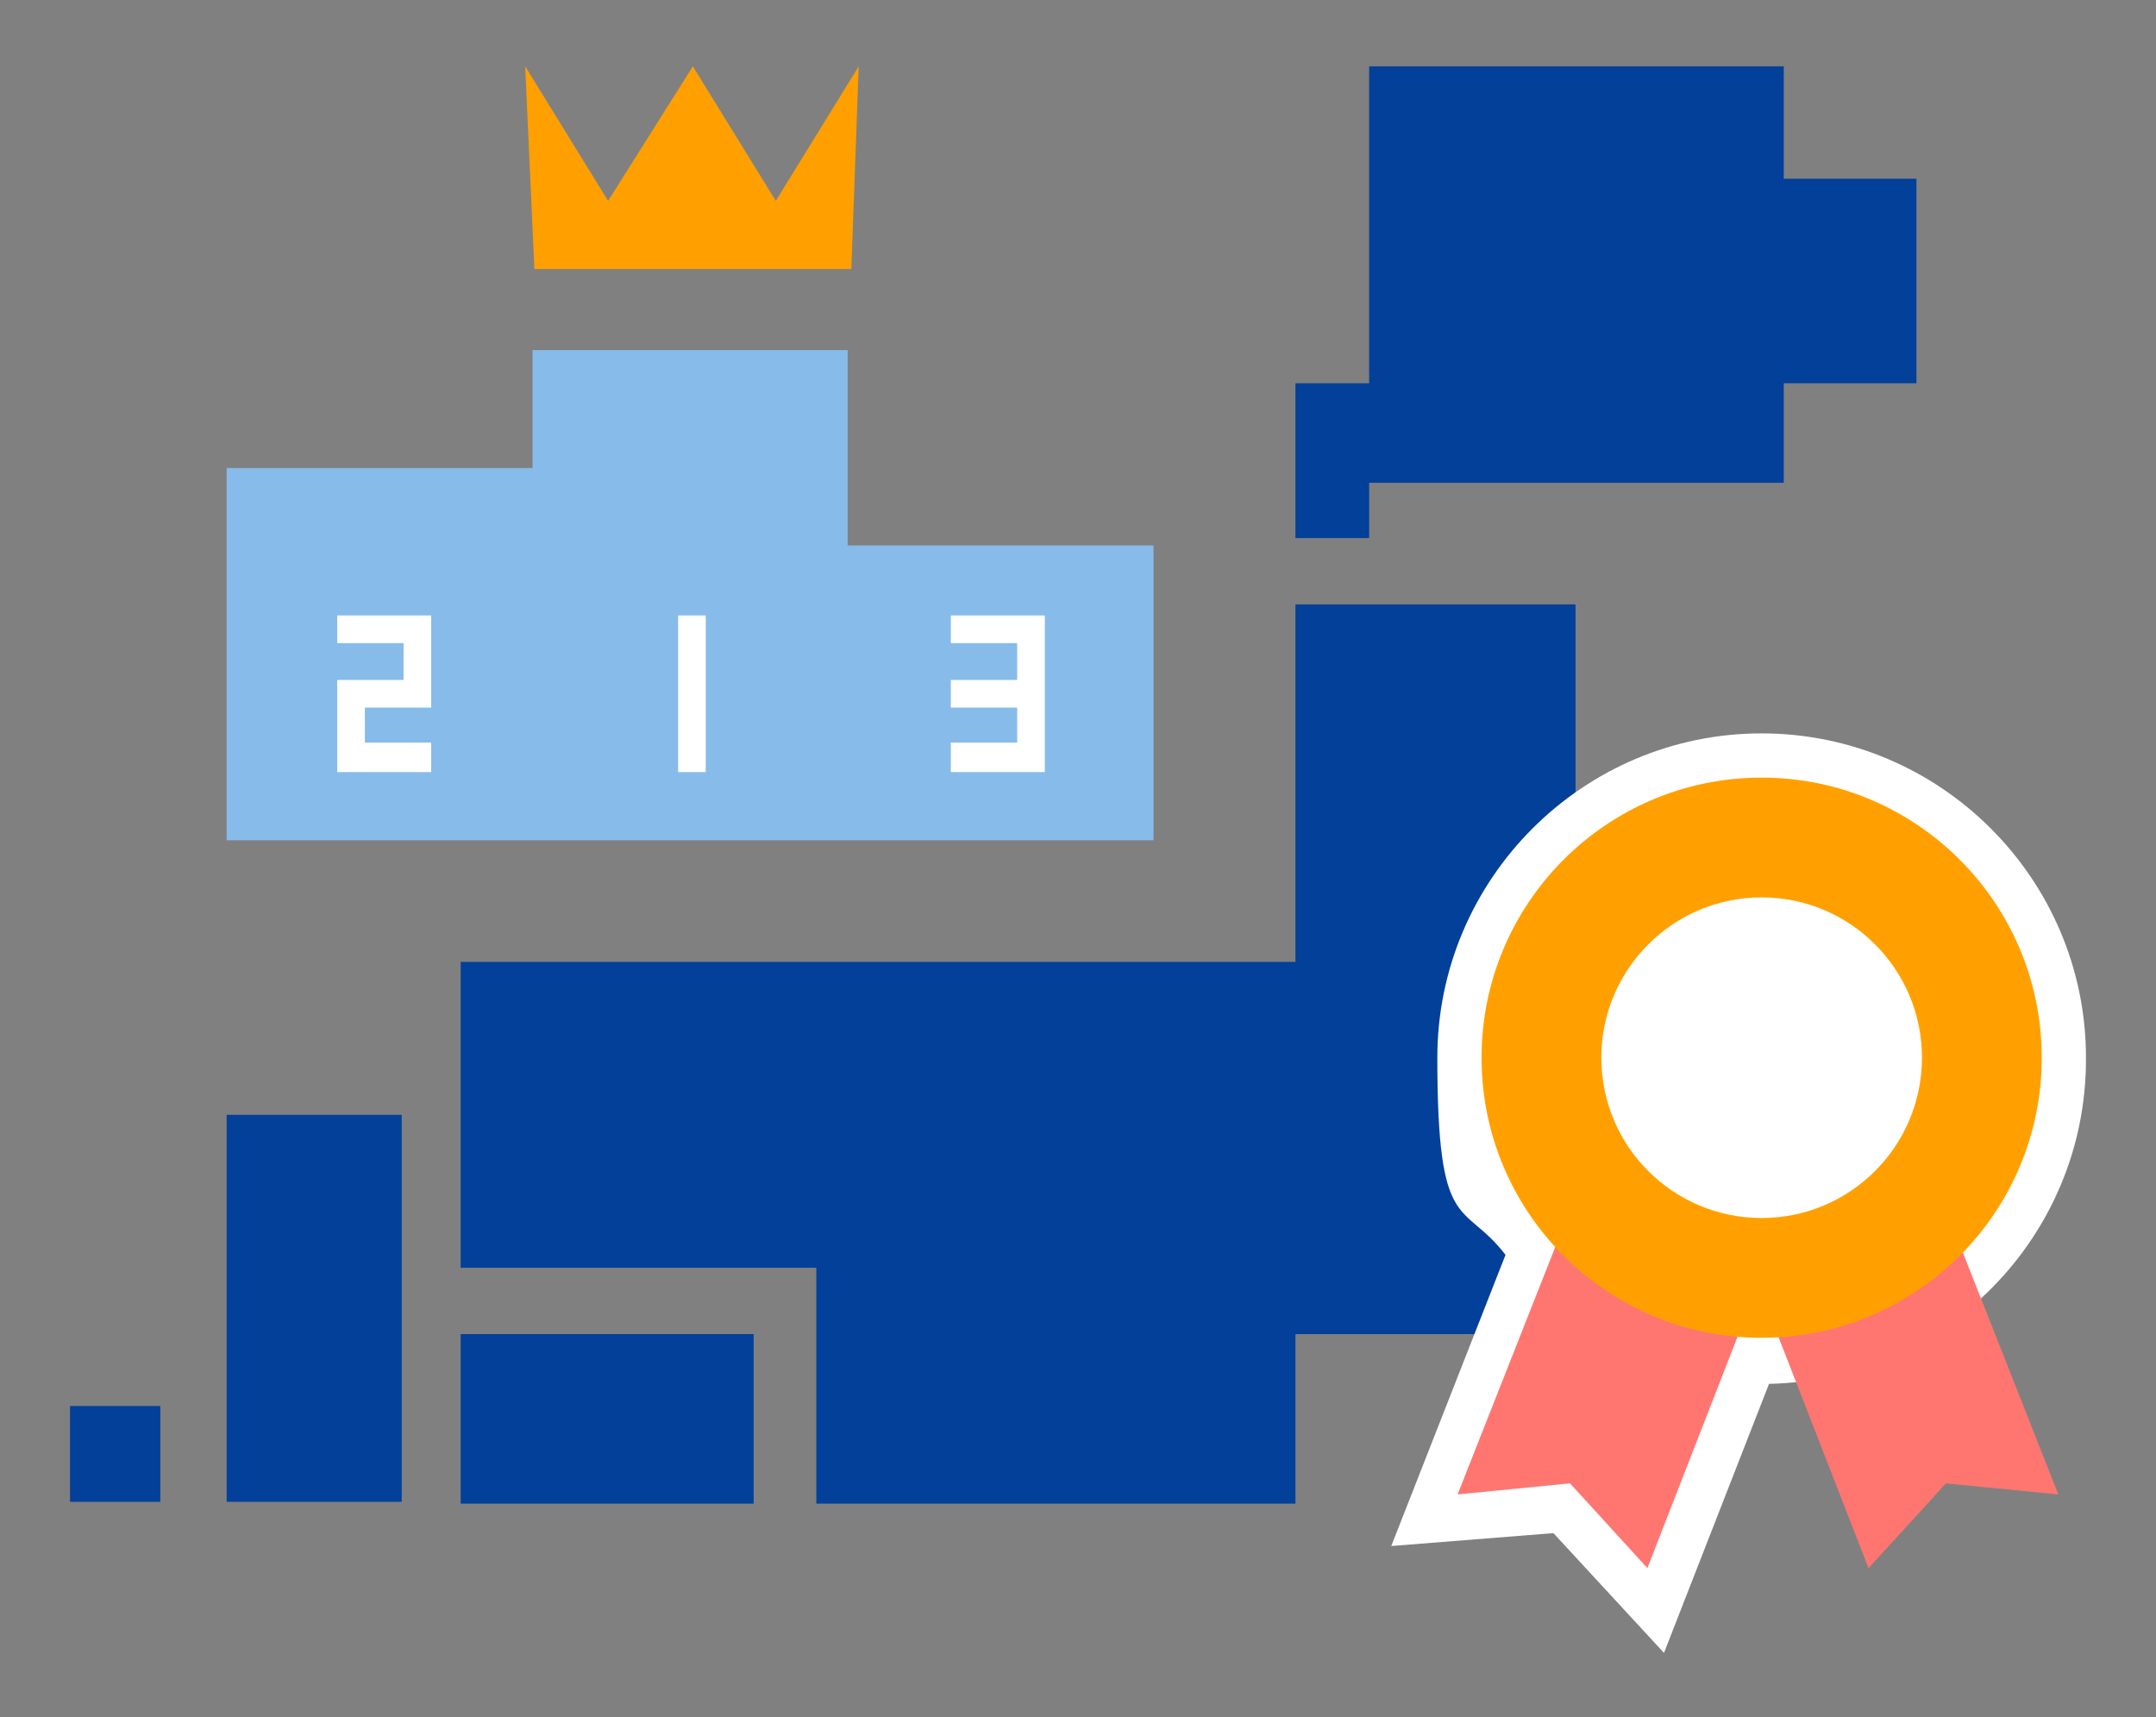
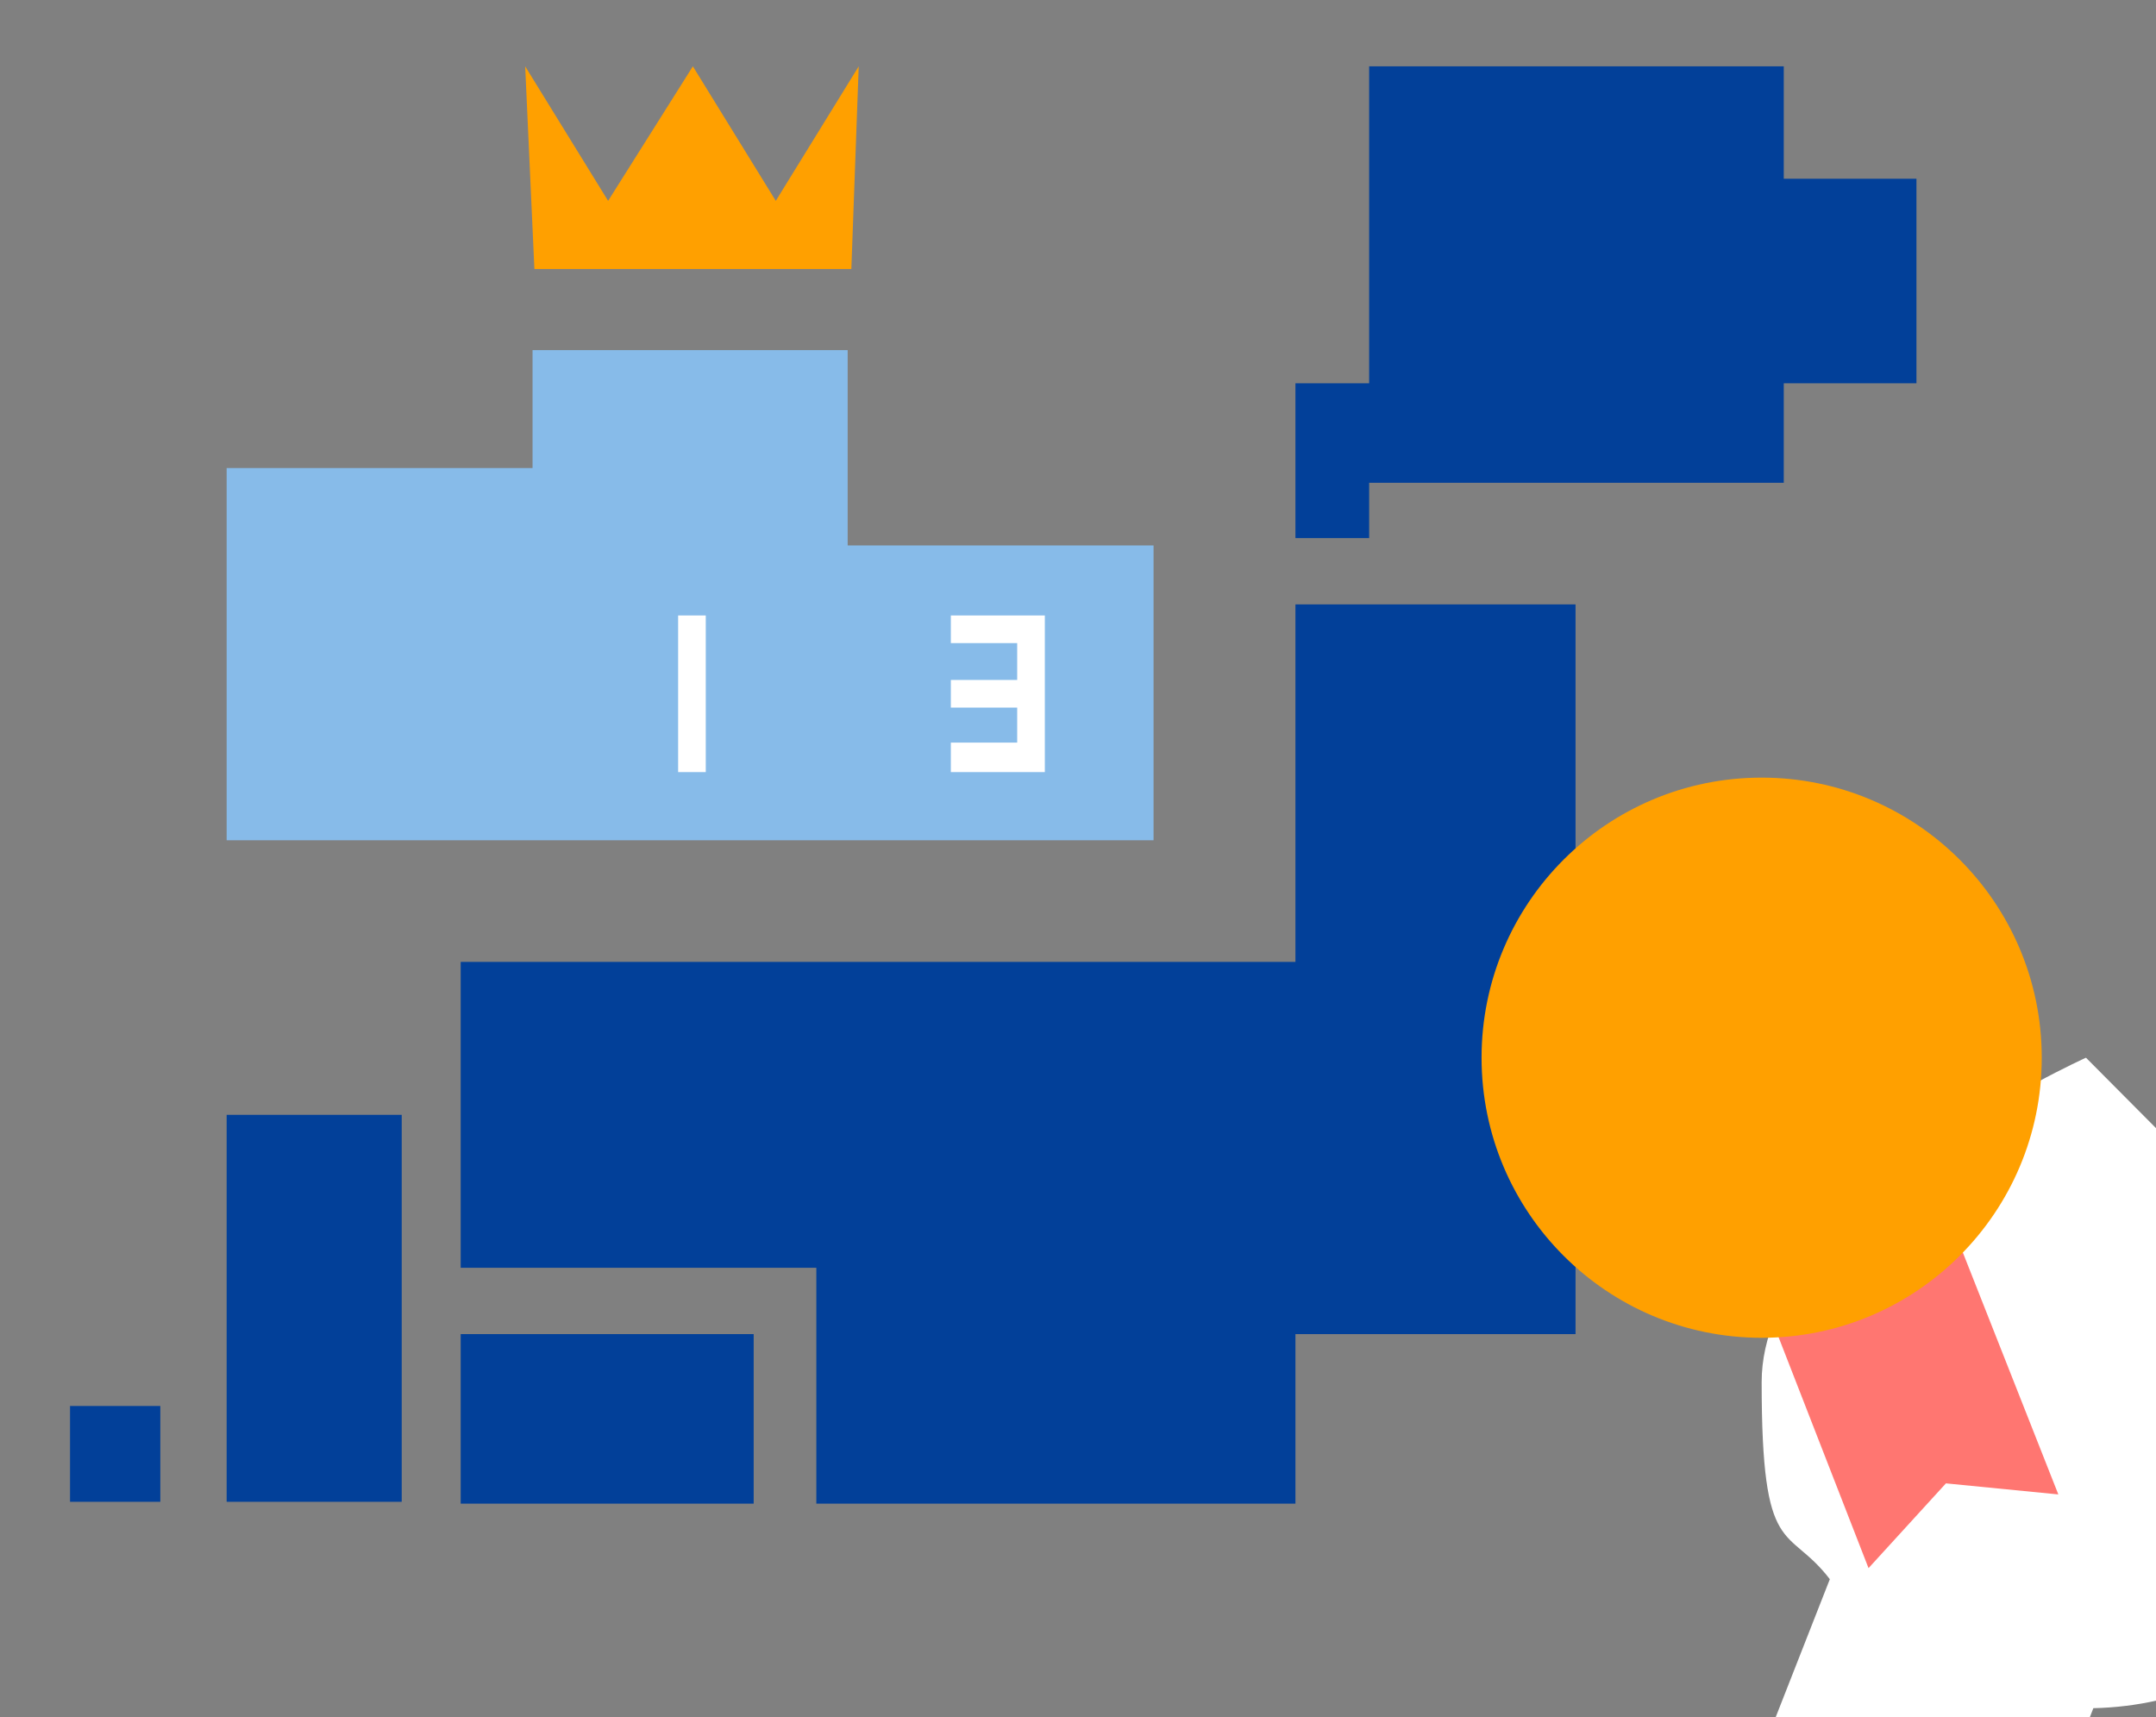
<svg xmlns="http://www.w3.org/2000/svg" id="_レイヤー_2" version="1.1" viewBox="0 0 117 93.2">
  <rect x="0" y="0" width="117" height="93.2" fill="#808080" stroke="none" />
  <defs>
    <style>
      .st0 {
        fill: #ff7671;
      }

      .st1 {
        fill: #fff;
      }

      .st2 {
        fill: #87bbe9;
      }

      .st3 {
        fill: #ffa000;
      }

      .st4 {
        fill: #024099;
      }
    </style>
  </defs>
  <g id="_レイヤー_1-2">
    <g>
      <g>
        <polygon class="st4" points="70.3 52.2 25 52.2 25 68.8 44.3 68.8 44.3 81.6 70.3 81.6 70.3 72.4 85.5 72.4 85.5 32.8 70.3 32.8 70.3 52.2" />
        <polygon class="st4" points="104 9.7 96.8 9.7 96.8 3.6 74.3 3.6 74.3 20.8 70.3 20.8 70.3 29.2 74.3 29.2 74.3 26.2 96.8 26.2 96.8 20.8 104 20.8 104 9.7" />
        <rect class="st4" x="12.3" y="60.5" width="9.5" height="21" />
        <rect class="st4" x="3.8" y="76.3" width="4.9" height="5.2" />
        <rect class="st4" x="25" y="72.4" width="15.9" height="9.2" />
      </g>
-       <path class="st1" d="M113.2,57.4c0-9.7-7.9-17.6-17.6-17.6s-17.6,7.9-17.6,17.6,1.4,7.7,3.7,10.7l-6.2,15.8,8.8-.7,6,6.5,5.7-14.6c9.5-.2,17.2-8,17.2-17.6h0Z" />
-       <polygon class="st0" points="89.4 85.1 85.2 80.5 79.1 81.1 86.6 62.1 96.8 66.1 89.4 85.1" />
+       <path class="st1" d="M113.2,57.4s-17.6,7.9-17.6,17.6,1.4,7.7,3.7,10.7l-6.2,15.8,8.8-.7,6,6.5,5.7-14.6c9.5-.2,17.2-8,17.2-17.6h0Z" />
      <polygon class="st0" points="101.4 85.1 105.6 80.5 111.7 81.1 104.2 62.1 94 66.1 101.4 85.1" />
      <circle class="st3" cx="95.6" cy="57.4" r="15.2" />
-       <circle class="st1" cx="95.6" cy="57.4" r="8.7" />
      <polygon class="st3" points="42.1 10.9 37.6 3.6 33 10.9 28.5 3.6 29 14.6 46.2 14.6 46.6 3.6 42.1 10.9" />
      <polygon class="st2" points="46 29.6 46 19 28.9 19 28.9 25.4 12.3 25.4 12.3 45.6 62.6 45.6 62.6 29.6 46 29.6" />
      <polygon class="st1" points="51.6 33.4 51.6 34.9 55.2 34.9 55.2 36.9 51.6 36.9 51.6 38.4 55.2 38.4 55.2 40.3 51.6 40.3 51.6 41.9 56.7 41.9 56.7 33.4 51.6 33.4" />
      <rect class="st1" x="36.8" y="33.4" width="1.5" height="8.5" />
-       <polygon class="st1" points="18.3 33.4 18.3 34.9 21.9 34.9 21.9 36.9 18.3 36.9 18.3 41.9 23.4 41.9 23.4 40.3 19.8 40.3 19.8 38.4 23.4 38.4 23.4 33.4 18.3 33.4" />
    </g>
  </g>
</svg>